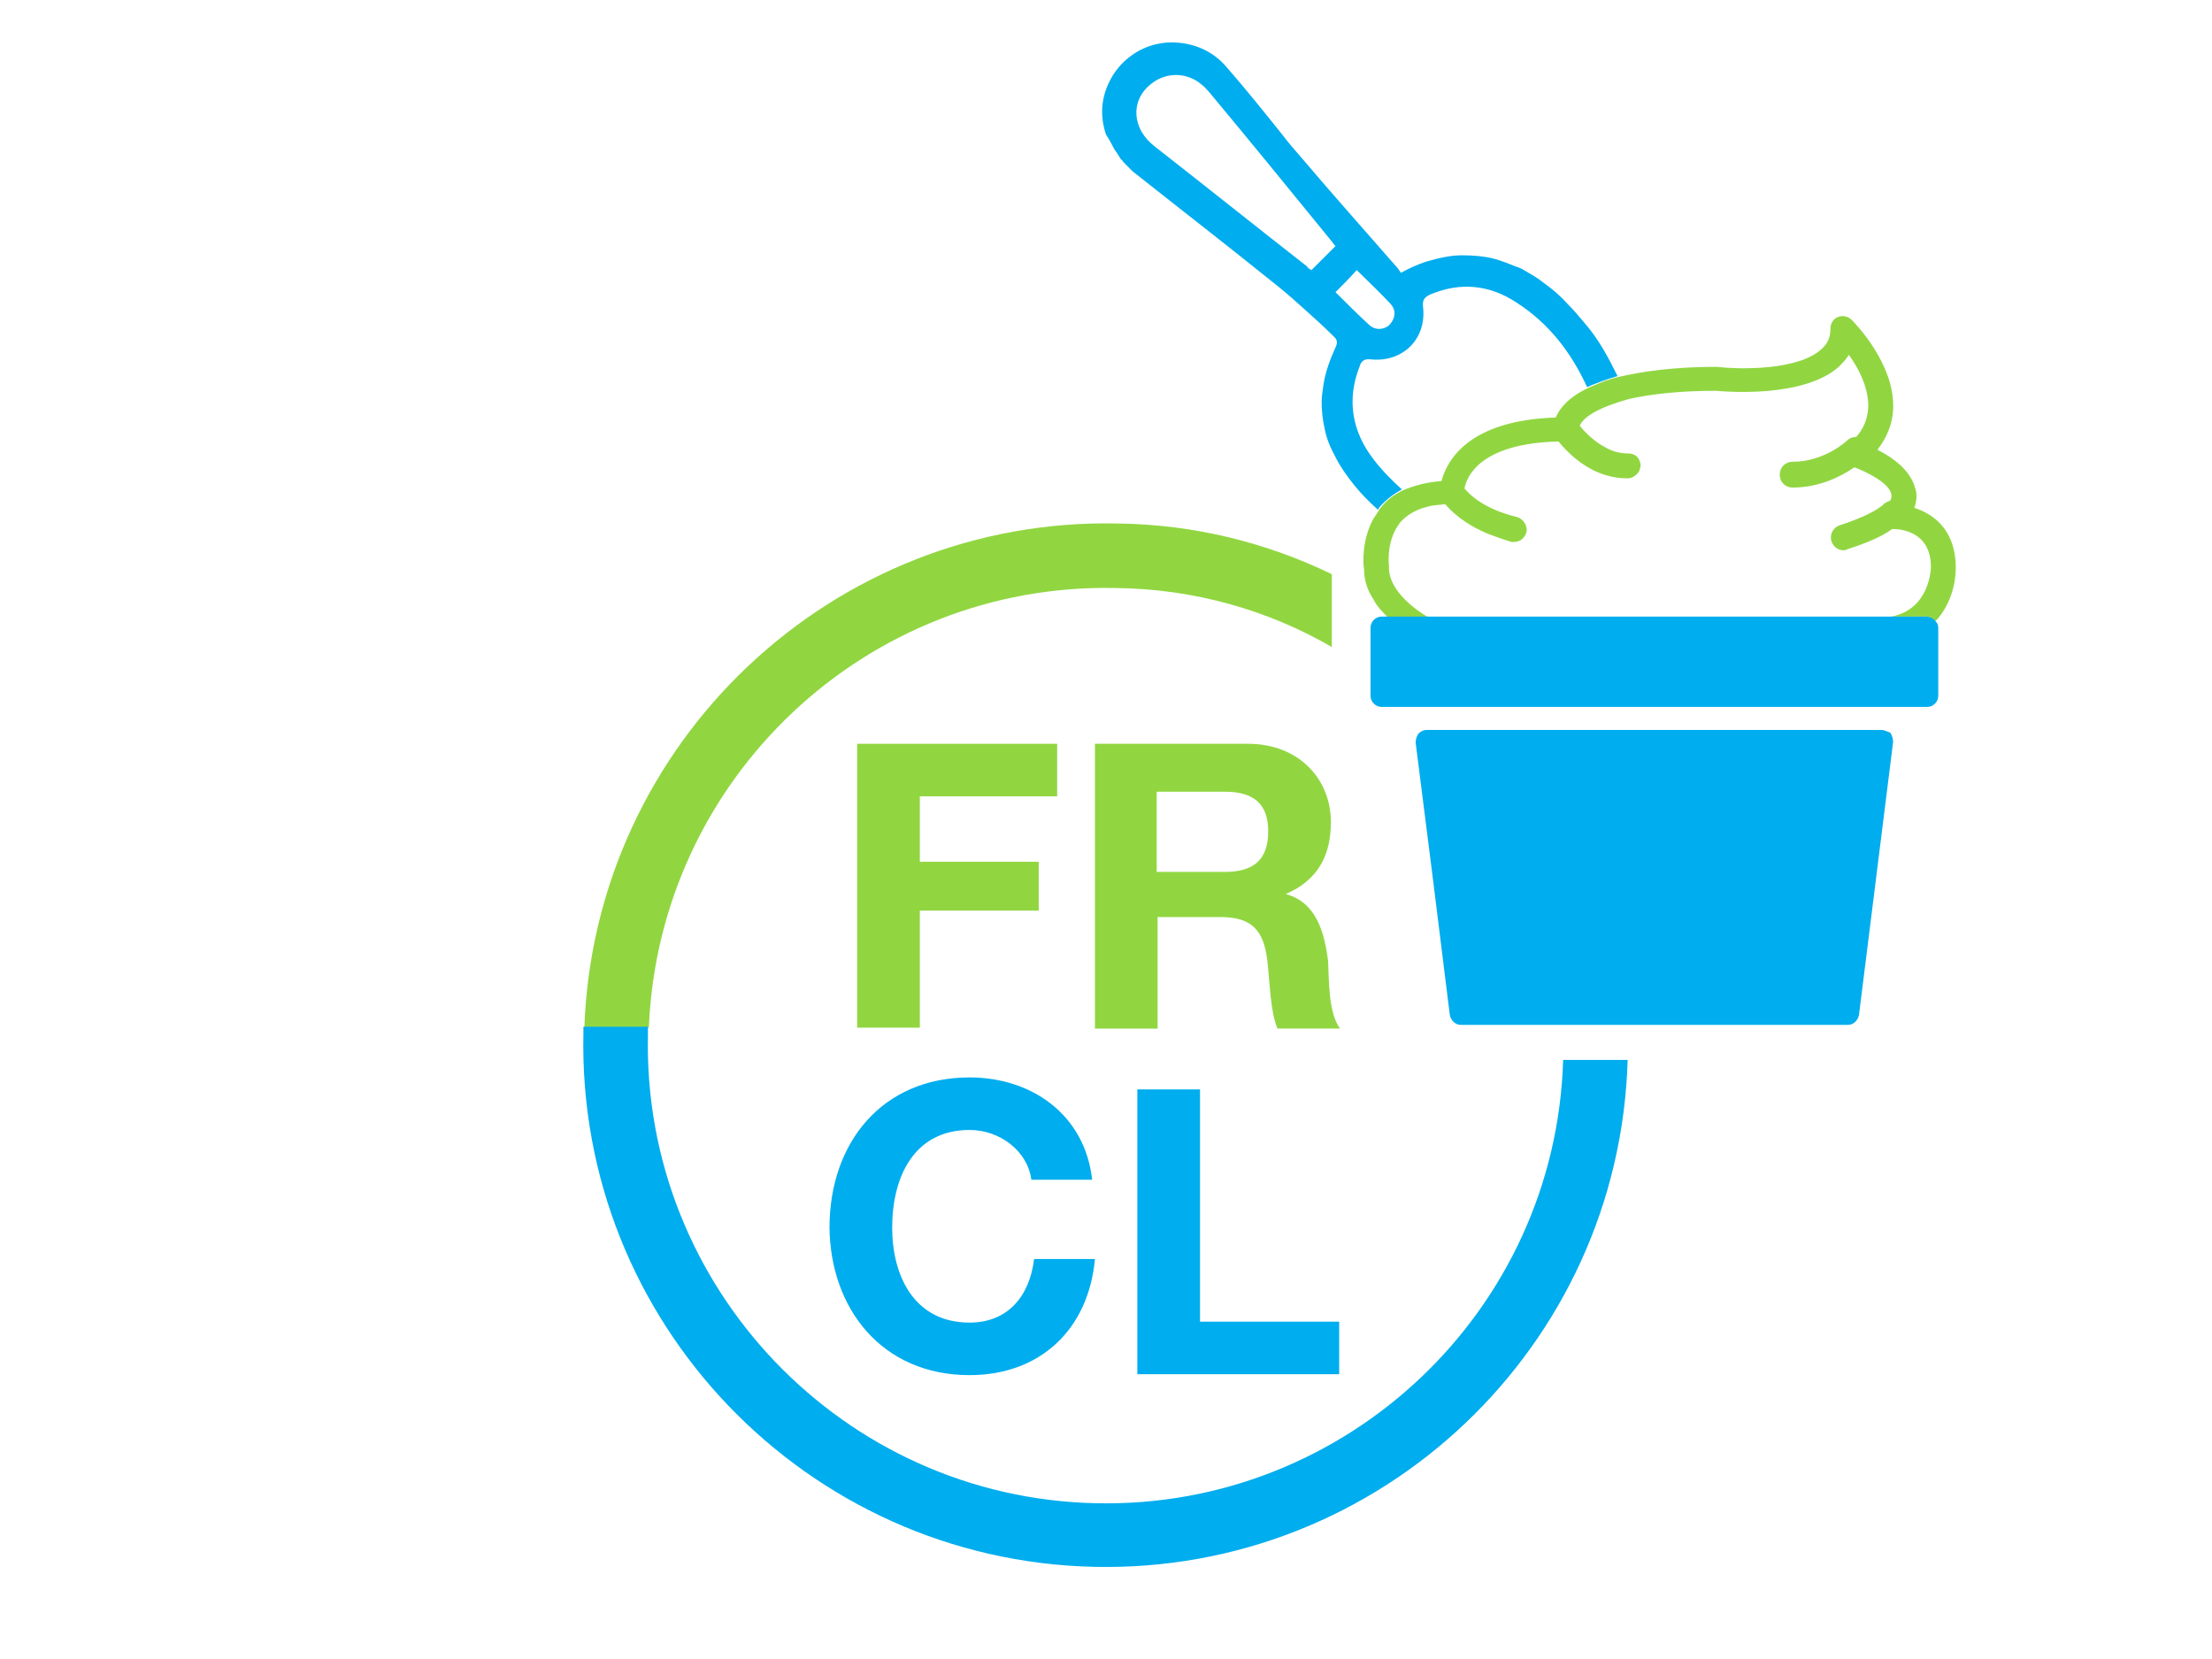
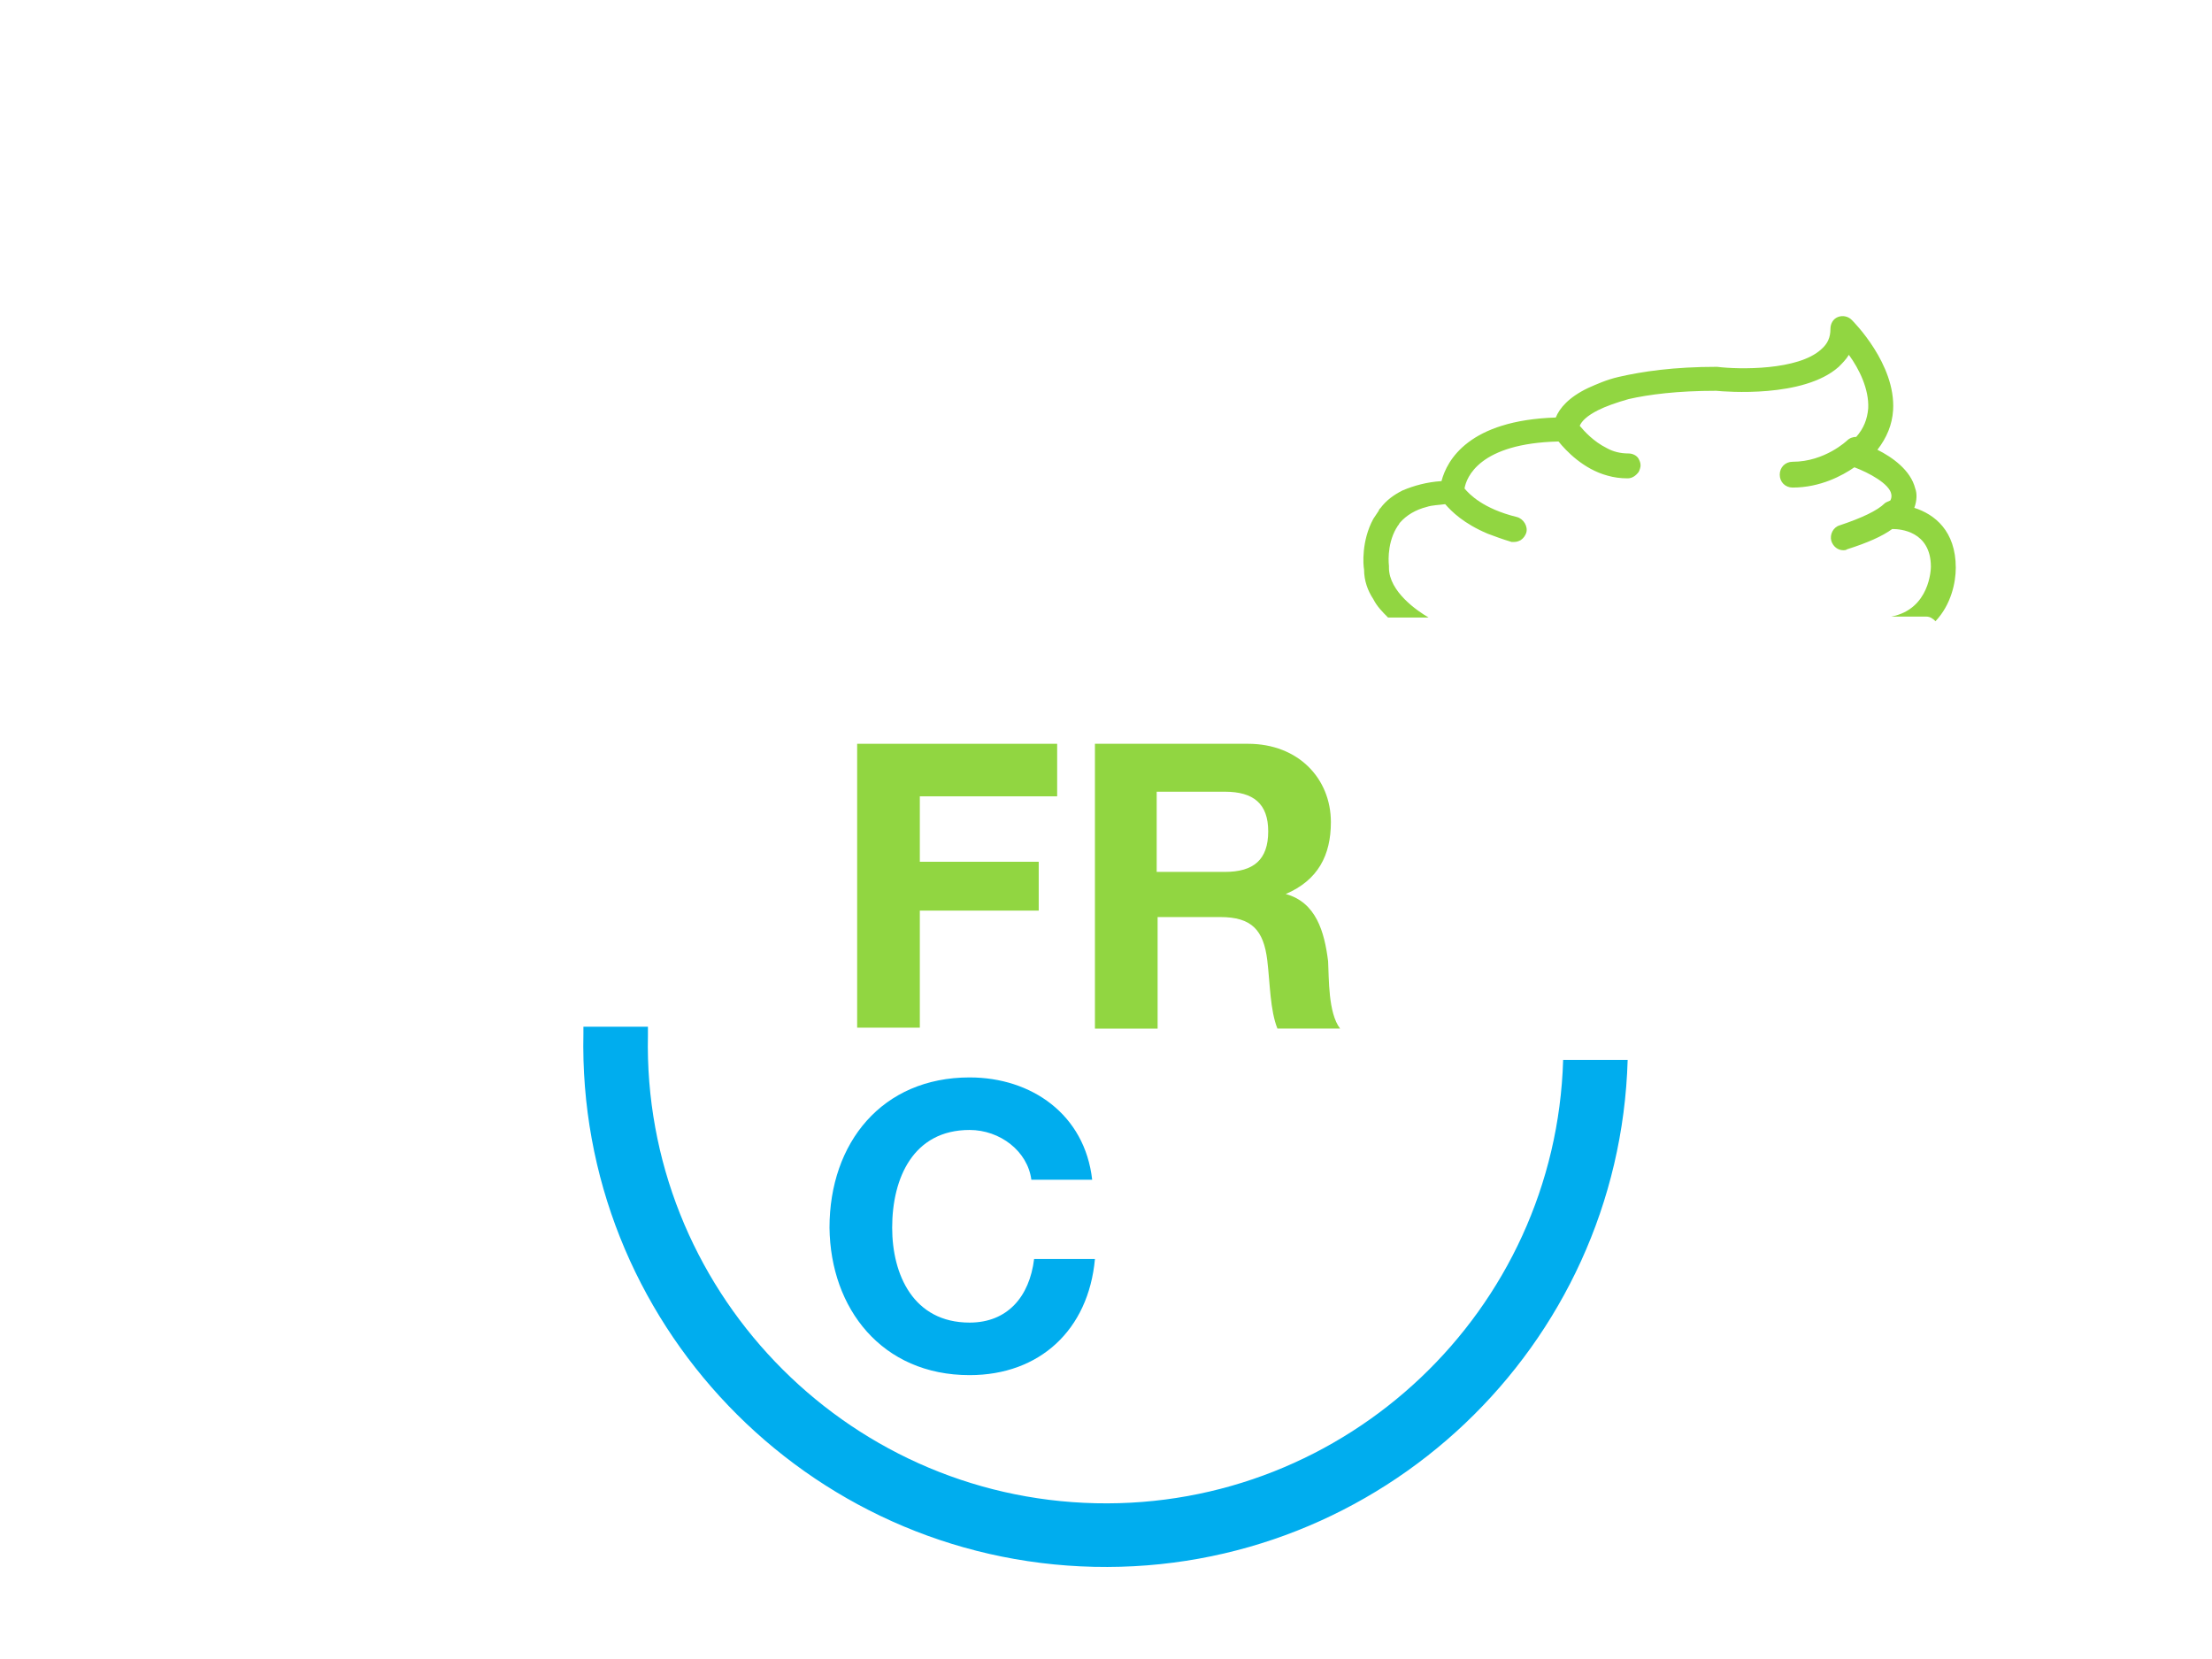
<svg xmlns="http://www.w3.org/2000/svg" version="1.1" id="Livello_1" x="0px" y="0px" viewBox="0 0 240 180" style="enable-background:new 0 0 240 180;" xml:space="preserve">
  <g>
    <polygon fill="#91D641" points="93,111.5 99.8,111.5 99.8,98.8 112.7,98.8 112.7,93.5 99.8,93.5 99.8,86.4 114.7,86.4 114.7,80.7    93,80.7  " />
    <path fill="#91D641" d="M139.5,97L139.5,97c3.5-1.5,4.9-4.2,4.9-7.8c0-4.7-3.5-8.5-9-8.5h-16.6v30.9h6.8V99.5h6.8   c3.4,0,4.7,1.4,5.1,4.7c0.3,2.5,0.3,5.4,1.1,7.4h6.8c-1.3-1.7-1.2-5.4-1.3-7.3C143.7,101.1,142.8,97.9,139.5,97z M132.9,94.6h-7.4   v-8.7h7.4c3.1,0,4.7,1.3,4.7,4.3C137.6,93.3,136,94.6,132.9,94.6z" />
-     <path fill="#91D641" d="M144.5,70.2v-7.9c-7-3.4-14.9-5.4-23.2-5.5c-31-0.7-56.8,23.8-57.9,54.7h7c1.1-27,23.6-48.3,50.7-47.7   C129.6,63.9,137.6,66.2,144.5,70.2z" />
    <path fill="#91D641" d="M207.7,55.1c0.3-0.8,0.3-1.6,0.1-2.1c-0.5-2-2.5-3.4-4.1-4.2c1-1.3,1.6-2.7,1.7-4.3c0.3-5-4.3-9.6-4.5-9.8   c-0.4-0.4-1-0.5-1.5-0.3s-0.8,0.7-0.8,1.3c0,0.9-0.3,1.6-1,2.2c-2.5,2.3-8.9,2.2-11.3,1.9c-4.7,0-8.1,0.5-10.7,1.1   c-1.3,0.3-2.4,0.8-3.3,1.2c-2.1,1-3.1,2.2-3.5,3.2c-9.4,0.3-11.8,4.6-12.4,6.9c-1.6,0.1-3,0.5-4.2,1c-1,0.5-1.8,1.1-2.4,1.9   c-0.1,0.1-0.2,0.2-0.2,0.3c-0.2,0.3-0.4,0.6-0.6,0.9c-1.3,2.4-1.1,5-1,5.5c0,1.2,0.4,2.3,1,3.2c0.4,0.8,1,1.4,1.6,2h1.5h2.9   c-1.2-0.7-4.3-2.8-4.3-5.4c0-0.1,0-0.1,0-0.2c0,0-0.3-2.2,0.8-4.1c0.1-0.1,0.1-0.2,0.2-0.3l0,0c0.1-0.1,0.1-0.2,0.2-0.3   c0.7-0.8,1.7-1.4,2.9-1.7c0.6-0.2,1.3-0.2,2-0.3c0.7,0.8,2,2.1,4.6,3.2c0.8,0.3,1.6,0.6,2.6,0.9c0.1,0,0.2,0,0.3,0   c0.3,0,0.5-0.1,0.7-0.2c0.3-0.2,0.5-0.5,0.6-0.8c0.2-0.7-0.3-1.5-1-1.7c-3.7-0.9-5.2-2.5-5.7-3.1c0.2-1.2,1.6-4.9,10.2-5.1   c0.8,1,2.7,3,5.3,3.7c0.7,0.2,1.4,0.3,2.2,0.3c0.5,0,0.9-0.3,1.2-0.7c0.1-0.2,0.2-0.5,0.2-0.7c0-0.3-0.1-0.5-0.2-0.7   c-0.2-0.4-0.7-0.6-1.1-0.6c-0.9,0-1.7-0.2-2.4-0.6c-1.4-0.7-2.4-1.8-2.9-2.4c0.2-0.5,0.8-1.1,2-1.7c0.8-0.4,1.9-0.8,3.3-1.2   c2.2-0.5,5.3-0.9,9.5-0.9c1,0.1,9.5,0.8,13.3-2.6c0.4-0.4,0.8-0.8,1.1-1.3c1.1,1.5,2.2,3.7,2.1,5.8c-0.1,1.2-0.5,2.2-1.3,3.1   c-0.3,0-0.7,0.1-1,0.4c0,0-2.4,2.3-5.9,2.3c-0.8,0-1.4,0.6-1.4,1.4c0,0.8,0.6,1.4,1.4,1.4c3,0,5.4-1.3,6.7-2.2   c1.6,0.6,3.8,1.8,4,2.9c0,0.1,0.1,0.3-0.1,0.7c-0.2,0.1-0.5,0.2-0.6,0.3c-0.8,0.8-2.5,1.6-4.9,2.4c-0.7,0.2-1.1,1-0.9,1.7   c0.2,0.6,0.7,1,1.3,1c0.1,0,0.3,0,0.4-0.1c2.2-0.7,3.8-1.4,4.9-2.2h0.1c0.7,0,4.1,0.2,4.1,4.1c0,0.2-0.1,4.6-4.3,5.4h3.8   c0.4,0,0.7,0.2,1,0.5c1.7-1.8,2.2-4.2,2.2-5.8C212.2,57.6,209.9,55.8,207.7,55.1z" />
-     <path fill="#00ADEE" d="M120.8,16c0.2,0.4,0.5,0.7,0.7,1.1c0.1,0.2,0.3,0.3,0.4,0.5c0.3,0.3,0.7,0.7,1,1c5.3,4.2,10.6,8.3,15.8,12.5   c1,0.8,2,1.7,3,2.6s2,1.8,2.9,2.7c0.1,0.1,0.2,0.2,0.3,0.3c0.2,0.3,0.2,0.6,0,1c-0.6,1.3-1.1,2.7-1.3,4c-0.1,0.7-0.2,1.3-0.2,1.9   c0,1,0.1,1.9,0.3,2.8c0.2,1.1,0.6,2.1,1.2,3.2c0.5,1,1.2,2,2,3c0.8,1,1.7,1.9,2.6,2.7c0.1-0.1,0.1-0.2,0.2-0.3   c0.7-0.8,1.5-1.4,2.4-1.9c-1.1-1-2.2-2.1-3.1-3.3c-2.3-3-2.9-6.4-1.5-10c0.2-0.7,0.6-0.9,1.3-0.8c3.4,0.3,6-2.2,5.6-5.7   c-0.1-0.8,0.2-1.1,0.9-1.4c3.2-1.3,6.3-1,9.2,0.9c3.6,2.3,6,5.5,7.7,9.2c0.9-0.4,2-0.8,3.3-1.2c-0.5-1-1-2-1.6-3s-1.3-2-2.1-2.9   c-0.5-0.6-1-1.2-1.6-1.8c-0.8-0.9-1.7-1.7-2.7-2.4c-0.6-0.5-1.3-0.9-2-1.3c-0.3-0.2-0.7-0.4-1.1-0.5c-0.7-0.3-1.5-0.6-2.2-0.8   c-1.1-0.3-2.3-0.4-3.6-0.4c-1.3,0-2.5,0.3-3.9,0.7c-0.9,0.3-1.8,0.7-2.7,1.2c-0.2-0.3-0.4-0.6-0.7-0.9c-3.4-3.9-6.8-7.7-10.1-11.6   c-0.7-0.8-1.4-1.6-2-2.4c-2-2.5-4-5-6.1-7.4c-1.6-1.9-3.8-2.7-6-2.7c-1.5,0-3.1,0.5-4.3,1.4c-1,0.7-1.9,1.7-2.5,3   c-0.9,1.9-0.9,3.8-0.3,5.6C120.4,15.2,120.6,15.6,120.8,16z M150.9,33c0.6,0.7,0.5,1.5-0.1,2.2c-0.6,0.6-1.6,0.7-2.3,0   c-1.2-1.1-2.4-2.3-3.6-3.5c0.8-0.8,1.6-1.6,2.3-2.4C148.4,30.5,149.7,31.7,150.9,33z M124.9,9.1c1.6-1.3,3.9-1.3,5.5,0.1   c0.3,0.2,0.5,0.5,0.8,0.8c4.5,5.4,8.9,10.8,13.3,16.2c0.1,0.1,0.2,0.3,0.4,0.5c-0.9,0.9-1.7,1.7-2.6,2.6c-0.2-0.1-0.4-0.2-0.5-0.4   c-5.5-4.3-11-8.7-16.5-13C122.8,14,122.6,10.9,124.9,9.1z" />
    <path fill="#00ADEE" d="M105.2,149.2c7.6,0,12.9-4.9,13.6-12.6h-6.6c-0.5,4.1-2.9,6.9-7,6.9c-6.1,0-8.4-5.2-8.4-10.3   c0-5.4,2.3-10.6,8.4-10.6c3.3,0,6.3,2.3,6.7,5.4h6.6c-0.8-7.1-6.6-11.1-13.3-11.1c-9.5,0-15.2,7.1-15.2,16.3   C90.1,142,95.7,149.2,105.2,149.2z" />
-     <polygon fill="#00ADEE" points="123.4,118.2 123.4,149.1 145.3,149.1 145.3,143.4 130.2,143.4 130.2,118.2  " />
    <path fill="#00ADEE" d="M118.9,163.1c-27.4-0.6-49.2-23.4-48.6-50.8c0-0.3,0-0.6,0-0.9h-7c0,0.2,0,0.5,0,0.7   c-0.7,31.3,24.2,57.2,55.4,57.9c31.1,0.7,57-23.9,57.9-55h-7C168.8,142.2,146.1,163.7,118.9,163.1z" />
-     <path fill="#00ADEE" d="M204.1,79.2h-15.7H165h-9.3h-0.9c-0.4,0-0.7,0.2-0.9,0.4c-0.2,0.3-0.3,0.6-0.3,1l1.9,15l1.8,14.5   c0.1,0.6,0.6,1.1,1.2,1.1h2.8h8.3h7.1h23.8c0.6,0,1.1-0.5,1.2-1.1l0.3-2.4l3.4-27.2c0-0.3-0.1-0.7-0.3-1   C204.8,79.4,204.5,79.2,204.1,79.2z" />
-     <path fill="#00ADEE" d="M210,67.4c-0.2-0.3-0.6-0.5-1-0.5h-3.8h-33h-17.1h-2.9h-1.6h-0.7c-0.7,0-1.2,0.6-1.2,1.2v5v2.4   c0,0.7,0.6,1.2,1.2,1.2h3.3h9.8h24.3h21.8c0.7,0,1.2-0.6,1.2-1.2v-7.4C210.3,67.8,210.2,67.6,210,67.4z" />
  </g>
</svg>